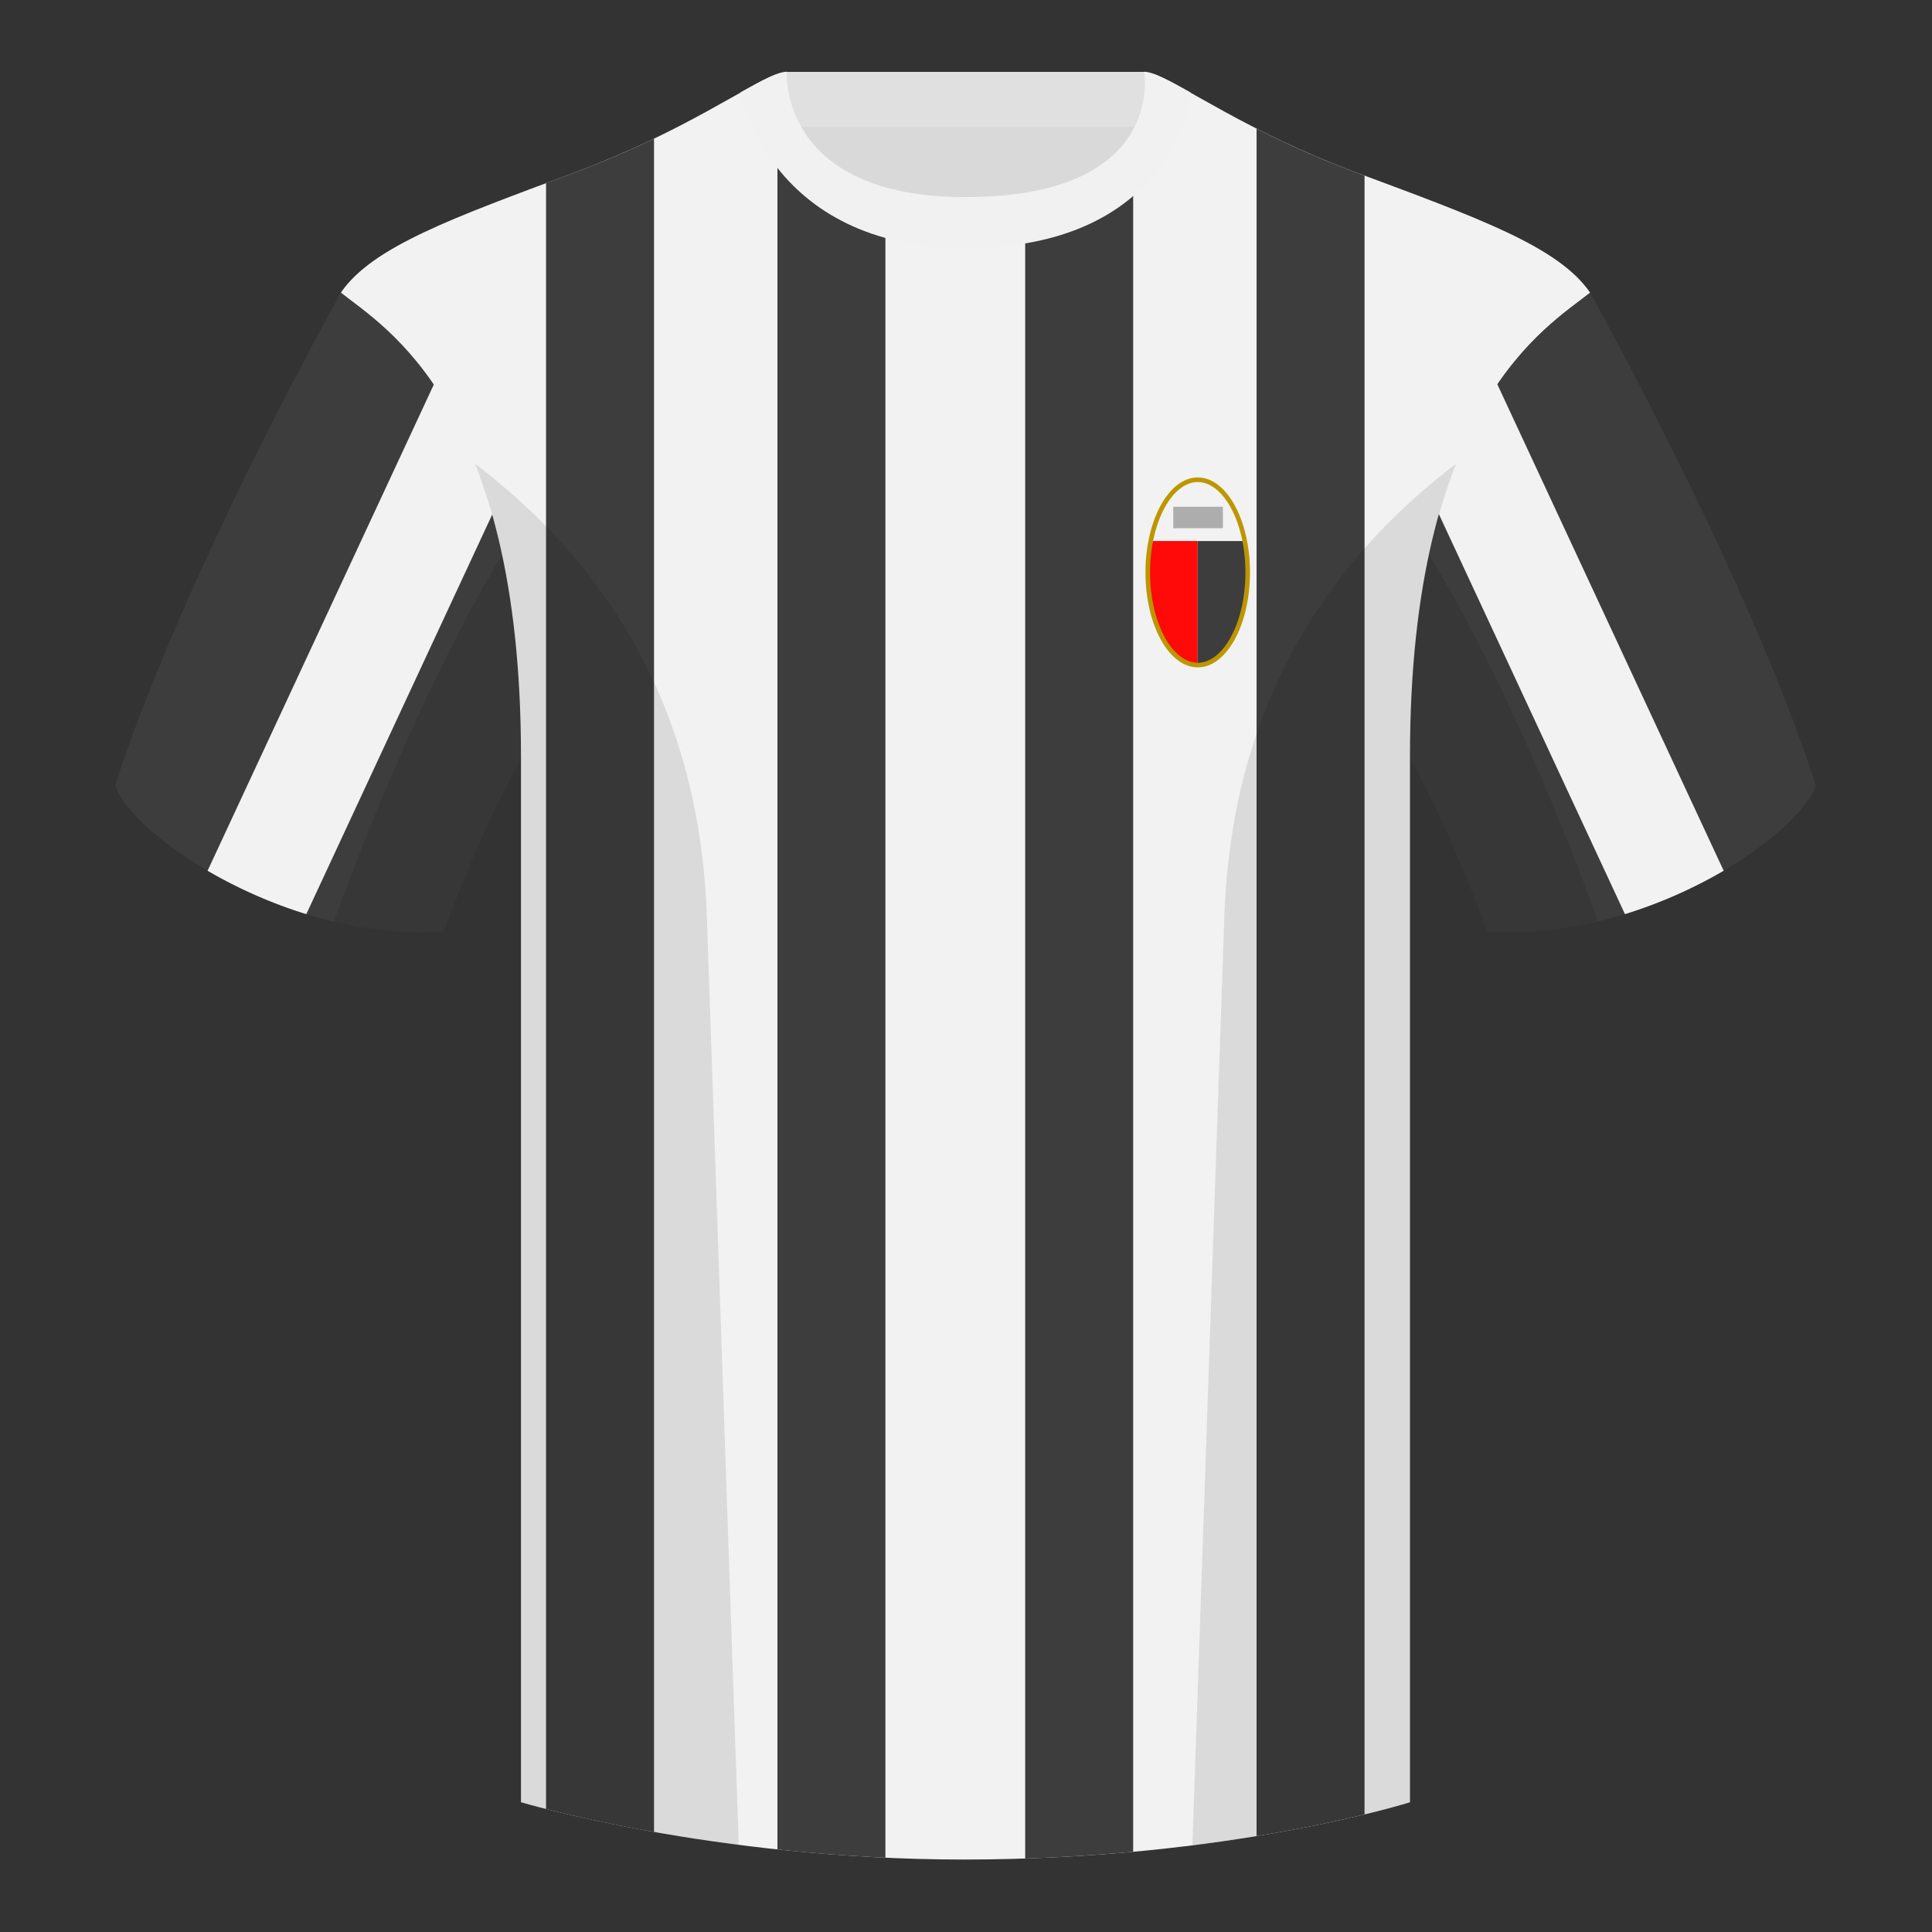
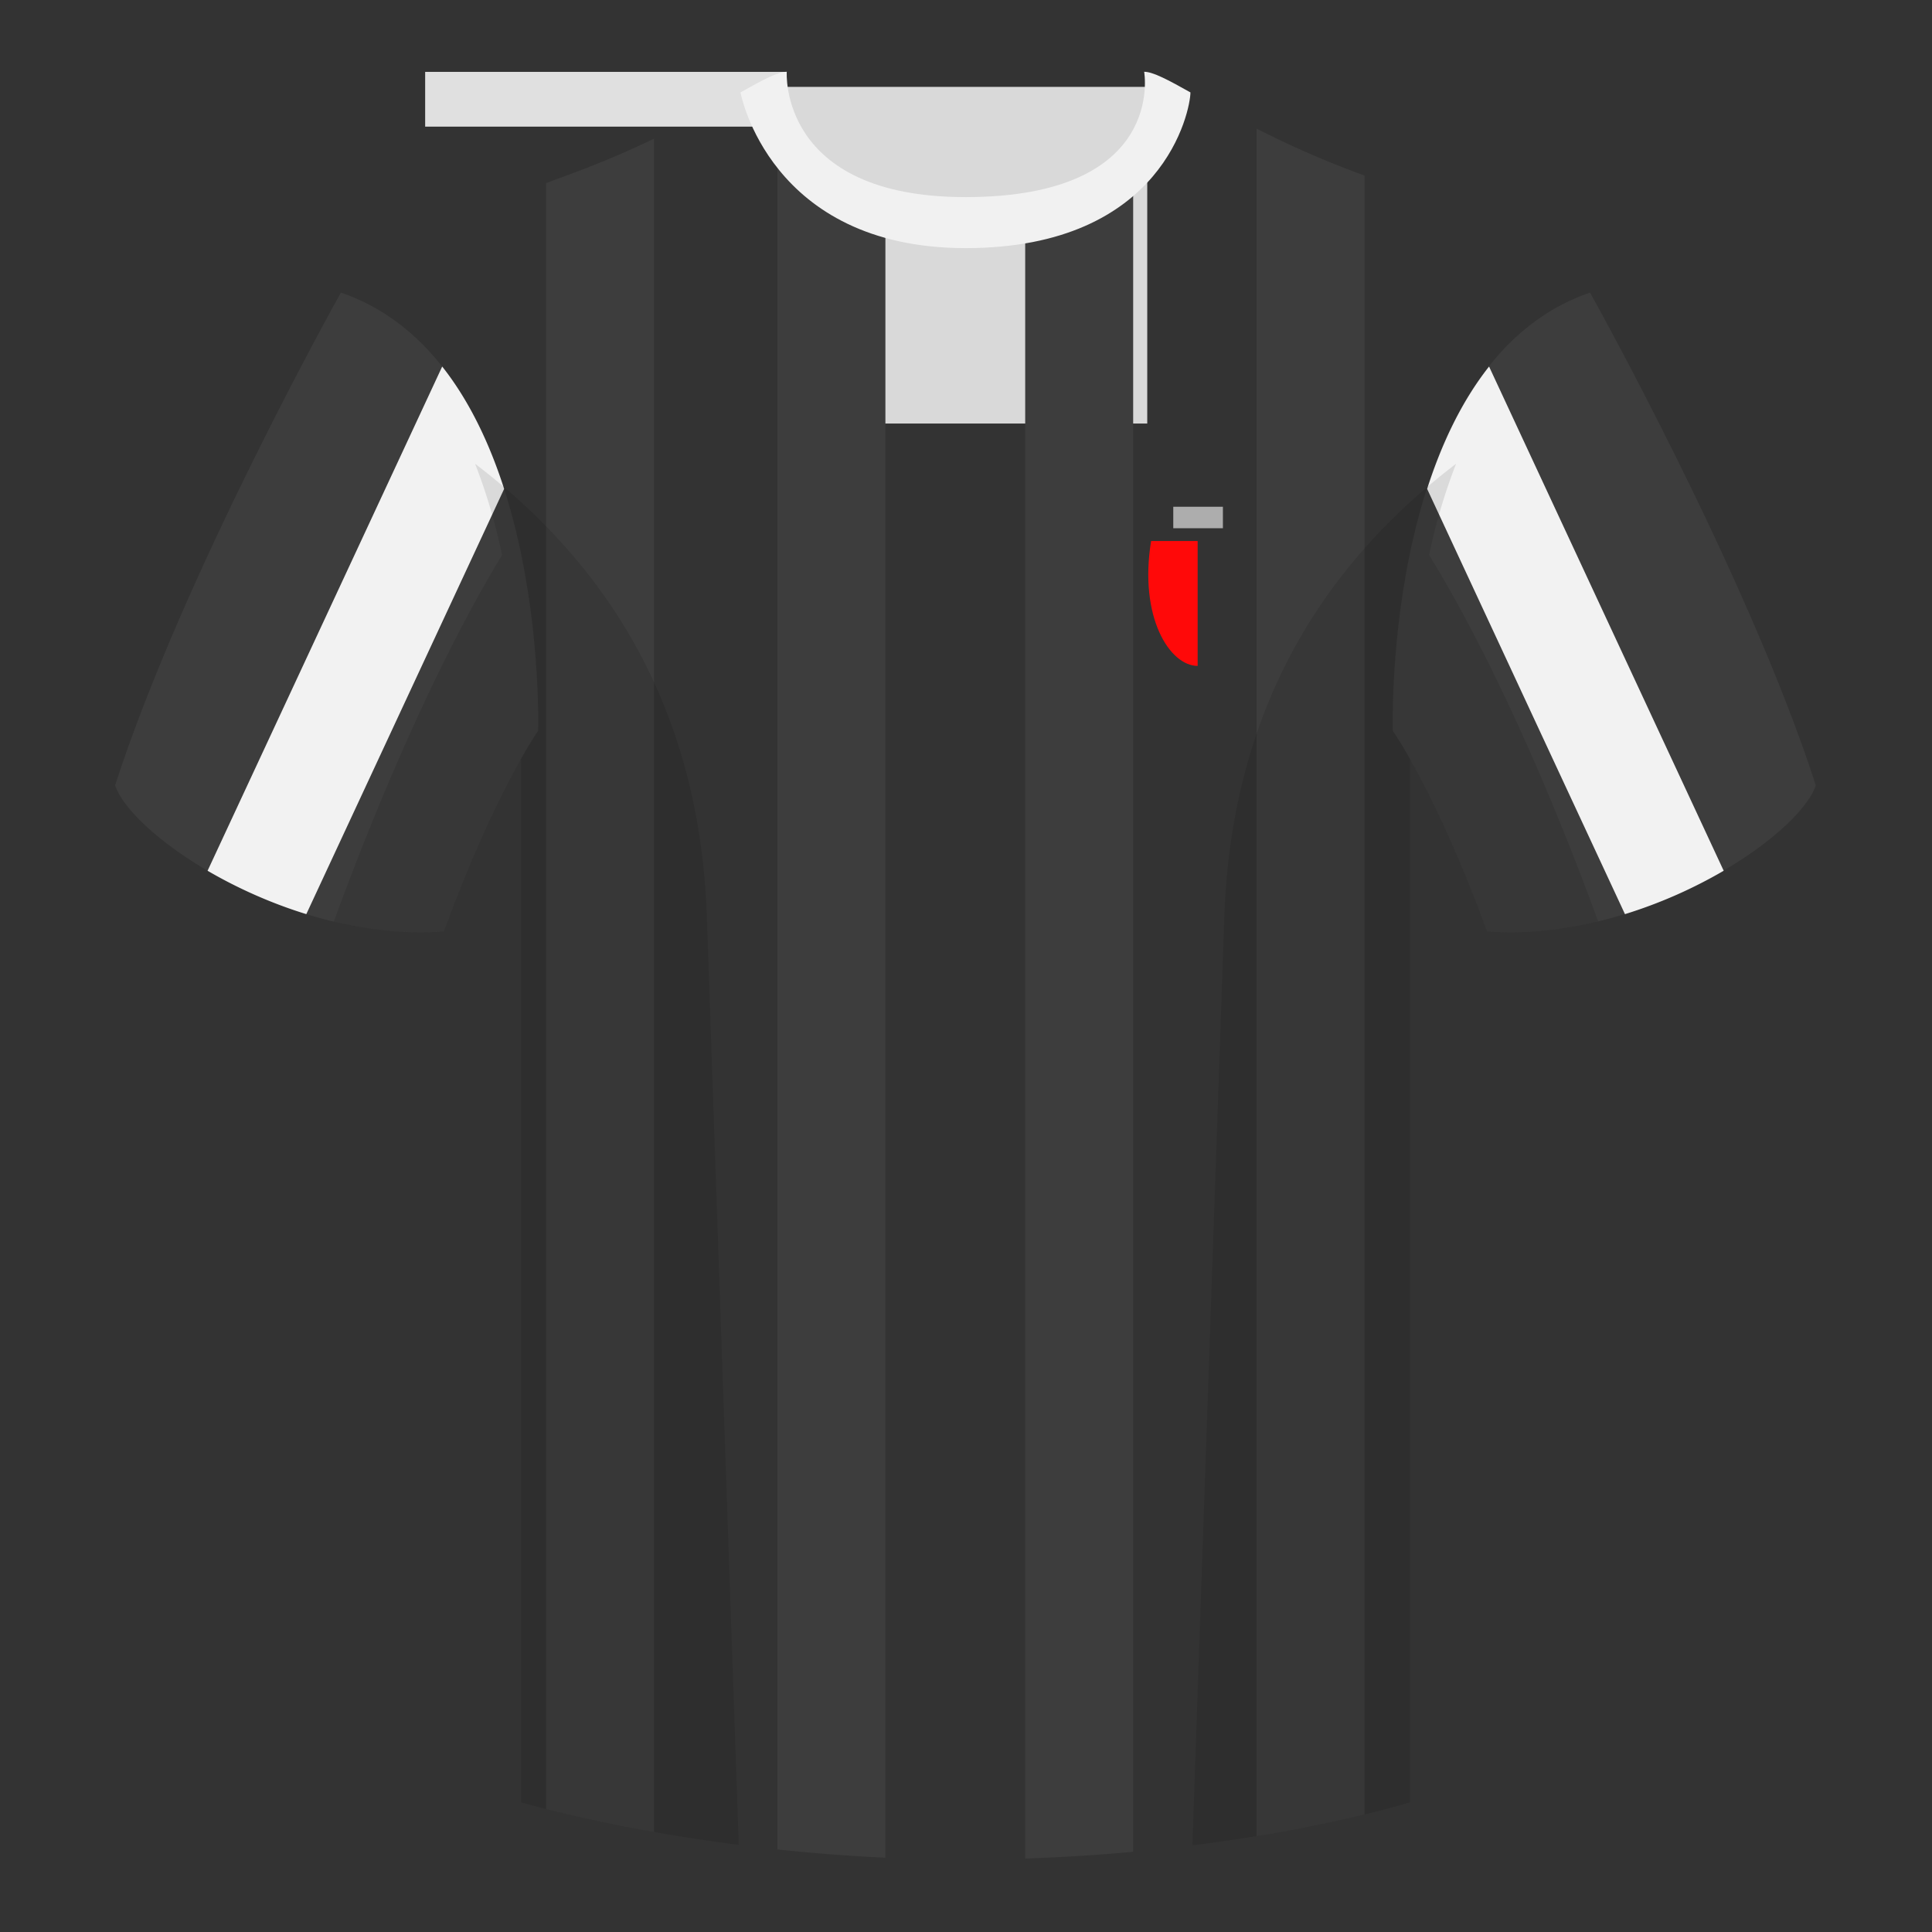
<svg xmlns="http://www.w3.org/2000/svg" width="501" height="501" fill="none">
  <rect width="100%" height="100%" fill="#333333" stroke="none" />
  <path fill="#D9D9D9" fill-rule="evenodd" d="M203.85 109.83h93.65v-87.3h-93.65v87.3Z" clip-rule="evenodd" />
-   <path fill="#E0E0E0" fill-rule="evenodd" d="M203.71 32.84h93.46v-14.2h-93.46v14.2Z" clip-rule="evenodd" />
+   <path fill="#E0E0E0" fill-rule="evenodd" d="M203.71 32.84v-14.2h-93.46v14.2Z" clip-rule="evenodd" />
  <path fill="#3D3D3D" fill-rule="evenodd" d="M88.4 75.87s-40.77 72.8-58.55 127.77c4.44 13.38 45.2 40.86 85.23 37.89 13.34-36.4 24.46-52 24.46-52s2.97-95.09-51.14-113.66Zm323.92 0s40.76 72.8 58.55 127.77c-4.44 13.38-45.2 40.86-85.23 37.89-13.34-36.4-24.46-52-24.46-52s-2.97-95.09 51.14-113.66Z" clip-rule="evenodd" />
-   <path fill="#F2F2F2" fill-rule="evenodd" d="M250.36 58.31c-50.08 0-47.8-39.47-48.74-39.14-7.52 2.62-24.13 14.94-52.44 25.5-31.87 11.88-52.63 19.31-60.78 31.2 11.11 8.91 46.7 28.97 46.7 120.34v271.14s49.65 14.86 114.88 14.86c68.92 0 115.65-14.86 115.65-14.86V196.21c0-91.37 35.57-111.43 46.7-120.34-8.16-11.89-28.91-19.32-60.79-31.2-28.36-10.58-44.98-22.92-52.48-25.51-.92-.32 4.18 39.15-48.7 39.15Z" clip-rule="evenodd" />
  <path fill="#F2F2F2" fill-rule="evenodd" d="M114.67 95.05c7.26 9.2 12.41 20.35 16.06 31.73l-51.3 110.27c-9.41-2.9-18.15-6.9-25.6-11.25l60.84-130.75Zm271.47 0 60.84 130.75a123.03 123.03 0 0 1-25.6 11.25l-51.3-110.27c3.65-11.38 8.8-22.54 16.06-31.73Z" clip-rule="evenodd" />
  <path fill="#3D3D3D" fill-rule="evenodd" d="M265.85 56.98c15.5-2.95 23.66-10.3 28-17.76V480.2c-8.72.8-18.08 1.42-28 1.75V56.98Zm60-23.63c7.19 3.66 15.71 7.6 25.7 11.32l2.3.86v424.99a381.52 381.52 0 0 1-28 5.61V33.35ZM229.6 481.73a465.58 465.58 0 0 1-28-2.14V19.18h.02c.79-.28-.68 27.2 27.98 36.27v426.28Zm-60-6.68a396.2 396.2 0 0 1-28-5.94V47.49l7.58-2.82a242.12 242.12 0 0 0 20.42-8.71v439.1Z" clip-rule="evenodd" />
  <path fill="#F1F1F1" fill-rule="evenodd" d="M308.7 23.96c-5.77-3.24-9.73-5.35-12-5.35 0 0 5.88 32.5-46.34 32.5-48.52 0-46.34-32.5-46.34-32.5-2.28 0-6.23 2.1-12 5.35 0 0 7.37 40.38 58.4 40.38 51.48 0 58.28-35.9 58.28-40.38Z" clip-rule="evenodd" />
  <path fill="#FF0909" d="M298.5 140.3c-3.22 19.8 4.85 32.38 12.07 32.38v-32.39H298.5Z" />
-   <path fill="#3D3D3D" d="M310.57 140.3v32.38c7.22 0 16.13-14.96 12.08-32.38h-12.08Z" />
-   <path fill="#BD9600" fill-rule="evenodd" d="M319.14 165.27c2.34-4.25 3.82-10.2 3.82-16.84 0-6.63-1.48-12.59-3.82-16.83-2.37-4.3-5.44-6.6-8.54-6.6-3.12 0-6.19 2.3-8.55 6.6-2.34 4.25-3.82 10.2-3.82 16.84 0 6.63 1.48 12.59 3.82 16.83 2.36 4.3 5.44 6.6 8.55 6.6 3.1 0 6.17-2.3 8.54-6.6Zm-8.54 7.79c7.48 0 13.54-11.03 13.54-24.63s-6.06-24.62-13.54-24.62c-7.49 0-13.56 11.03-13.56 24.63s6.07 24.62 13.56 24.62Z" clip-rule="evenodd" />
  <path fill="#000" fill-opacity=".1" fill-rule="evenodd" d="M414.43 238.93a93.73 93.73 0 0 1-28.8 2.6c-8.2-22.37-15.55-36.89-20-44.75v270.58s-21.1 6.7-55.87 11.1l-.55-.05 8.28-240.7c2.06-59.76 31.08-95.3 60.1-117.45a148.55 148.55 0 0 0-7 23.67c7.35 11.85 24.44 42.07 43.83 94.96l.01.04ZM191.57 478.41c-34.25-4.4-56.48-11.05-56.48-11.05V196.78c-4.46 7.87-11.81 22.38-20.01 44.75A93.6 93.6 0 0 1 86.57 239l.02-.1c19.38-52.84 36.3-83.06 43.61-94.94a148.63 148.63 0 0 0-7-23.7c29 22.15 58.04 57.69 60.1 117.44l8.27 240.7Z" clip-rule="evenodd" />
  <path fill="#ADADAD" d="M304.25 131.41h12.87v5.57h-12.87z" />
</svg>